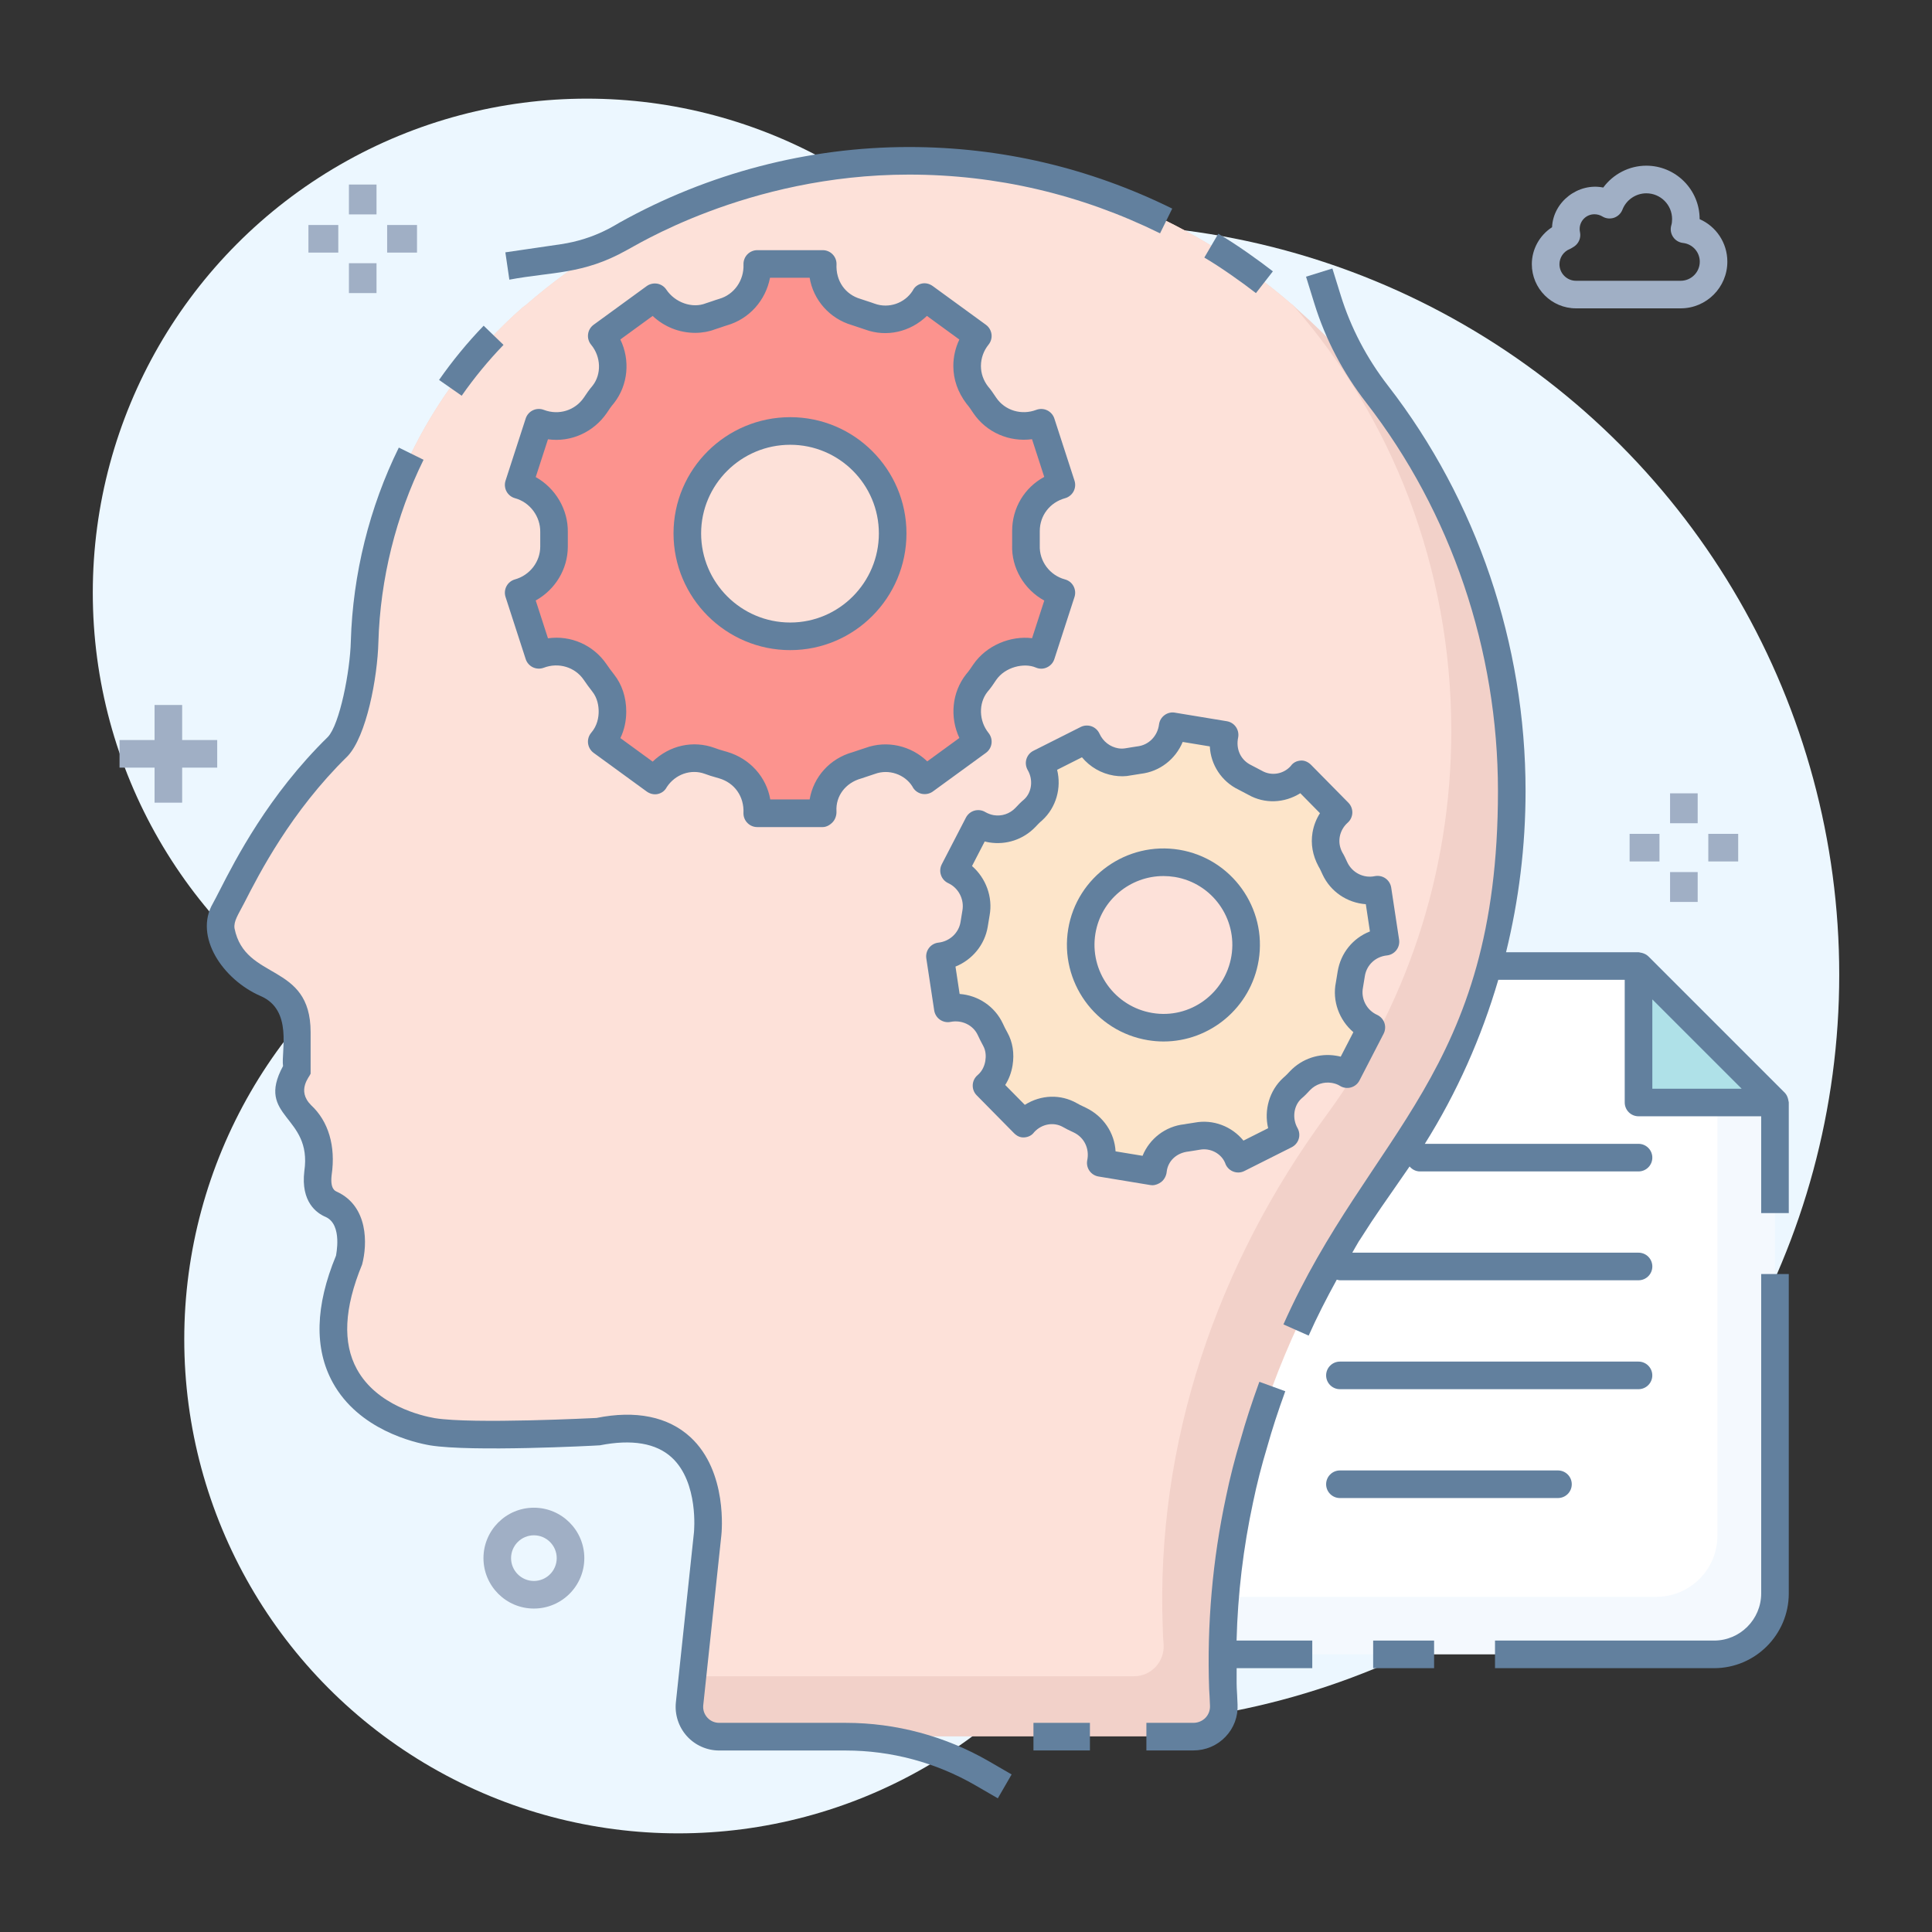
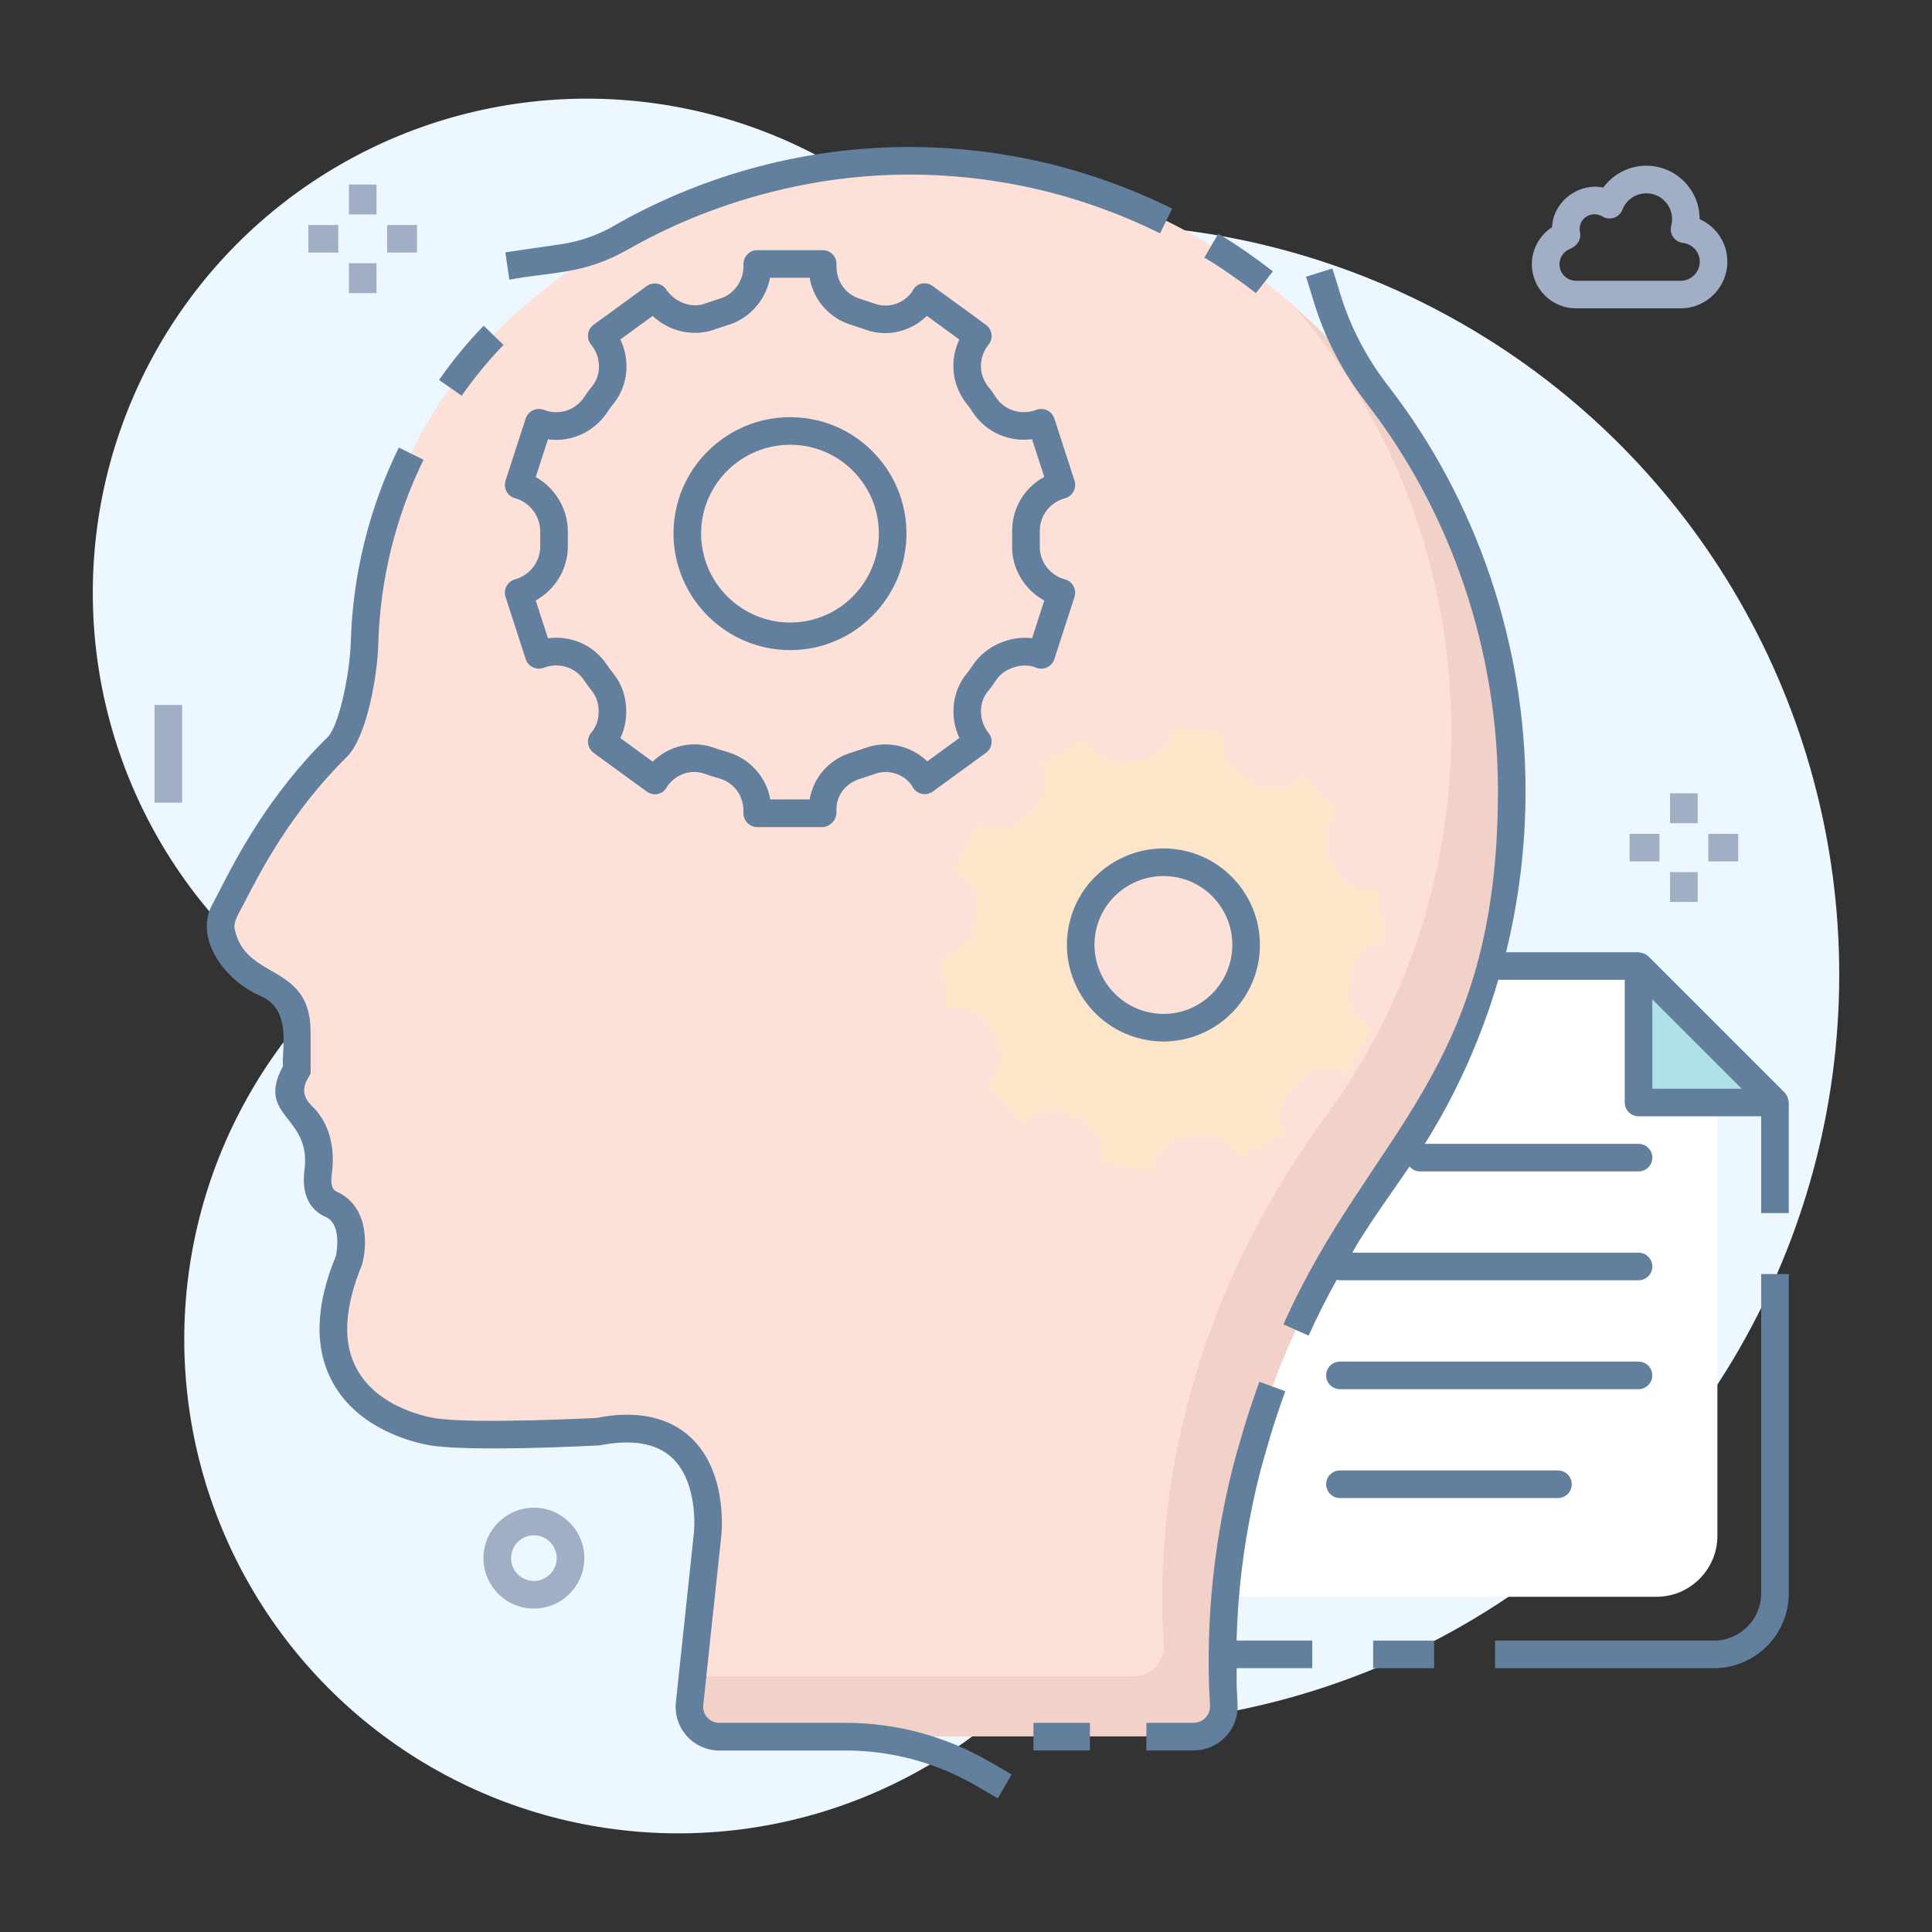
<svg xmlns="http://www.w3.org/2000/svg" id="Layer_1" enable-background="new 0 0 70 70" viewBox="0 0 70 70">
  <rect x="0" y="0" width="70" height="70" fill="#333333" stroke="none" />
  <circle cx="39.448" cy="35.315" r="27.191" fill="#ecf7ff" />
  <circle cx="24.577" cy="48.525" r="17.901" fill="#ecf7ff" />
  <circle cx="21.263" cy="21.475" r="17.901" fill="#ecf7ff" />
  <path fill="#a0afc5" d="M19.344 58.281c-1.008 0-1.827-.819-1.827-1.827s.819-1.827 1.827-1.827 1.827.819 1.827 1.827S20.352 58.281 19.344 58.281zM19.344 55.627c-.456 0-.827.371-.827.827s.371.827.827.827.827-.371.827-.827S19.8 55.627 19.344 55.627zM60.894 11.172h-3.793c-.882 0-1.6-.718-1.6-1.6 0-.545.285-1.051.733-1.339.039-.924.95-1.623 1.855-1.438.358-.487.938-.792 1.559-.792 1.065 0 1.933.867 1.933 1.933 0 .001 0 .002 0 .004.597.262 1.004.856 1.004 1.54C62.586 10.413 61.827 11.172 60.894 11.172zM57.768 7.763c-.295 0-.534.239-.534.534 0 .041.004.078.012.114.042.198-.04.403-.207.518-.032.021-.127.081-.163.095-.224.087-.374.308-.374.549 0 .331.269.6.6.6h3.793c.381 0 .691-.311.691-.691 0-.349-.262-.641-.608-.679-.147-.017-.28-.097-.361-.221-.082-.123-.105-.276-.063-.419.02-.063.029-.142.029-.226 0-.515-.418-.933-.933-.933-.382 0-.729.238-.866.592-.054.139-.166.246-.306.294-.143.047-.296.03-.421-.047C57.969 7.79 57.87 7.763 57.768 7.763z" />
  <rect width="1" height="1.082" x="12.642" y="6.686" fill="#a0afc5" />
  <rect width="1" height="1.082" x="12.642" y="9.537" fill="#a0afc5" />
  <rect width="1.082" height="1" x="14.027" y="8.152" fill="#a0afc5" />
  <rect width="1.082" height="1" x="11.175" y="8.152" fill="#a0afc5" />
  <rect width="1" height="1.083" x="60.51" y="28.744" fill="#a0afc5" />
  <rect width="1" height="1.082" x="60.51" y="31.597" fill="#a0afc5" />
  <rect width="1.083" height="1" x="61.895" y="30.212" fill="#a0afc5" />
  <rect width="1.082" height="1" x="59.044" y="30.212" fill="#a0afc5" />
  <rect width="1" height="3.539" x="5.6" y="25.543" fill="#a0afc5" />
-   <rect width="3.539" height="1" x="4.331" y="26.813" fill="#a0afc5" />
-   <path fill="#f4f9fe" d="M64.311,39.947V57.733c0,1.214-0.993,2.208-2.208,2.208h-16.292     c-1.181,0-2.141-0.927-2.197-2.097c-0.011-0.033-0.011-0.077-0.011-0.11V37.209     c0-1.225,0.993-2.208,2.208-2.208h13.555l2.859,2.859L64.311,39.947z" />
  <path fill="#fff" d="M62.225,37.861v17.786c0,1.214-0.993,2.208-2.208,2.208h-16.292     c-0.033,0-0.077,0-0.11-0.011c-0.011-0.033-0.011-0.077-0.011-0.11V37.209     c0-1.225,0.993-2.208,2.208-2.208h13.555L62.225,37.861z" />
  <polygon fill="#afe1e8" points="64.311 39.947 59.366 39.947 59.366 35.002" />
  <g>
    <path fill="#f2d1c9" d="M50.252,42.574c-3.98,5.422-6.189,11.918-5.934,18.599     c0,0.133,0.01,0.358,0.031,0.604c0.041,0.614-0.45,1.136-1.064,1.136H26.047     c-0.634,0-1.125-0.542-1.064-1.177l0.082-0.798l0.02-0.205l0.01-0.102l0.532-5.054     c0,0,0.522-4.583-3.99-3.703c0,0-4.512,0.235-5.974,0c-1.698-0.307-4.87-1.749-3.018-6.179     c0,0,0.409-1.575-0.634-2.046c-0.491-0.215-0.552-0.726-0.491-1.156     c0.113-0.767-0.041-1.575-0.604-2.107c-0.389-0.379-0.614-0.911-0.174-1.627v-1.442     c0-0.716-0.399-1.391-1.064-1.668c-0.675-0.286-1.473-0.849-1.678-1.934     c-0.041-0.225,0.031-0.542,0.143-0.726c0.419-0.737,1.596-3.489,4.072-5.934     c0.471-0.471,0.798-1.985,0.9-2.639c0.041-0.317,0.092-0.726,0.102-1.187     c0.133-4.634,2.23-9.023,5.708-12.082c0.051-0.031,0.072-0.061,0.113-0.082     c3.765-3.274,8.614-5.238,13.903-5.238c5.279,0,10.107,1.954,13.872,5.207     c0,0,0.031,0.01,0.031,0.02c0.051,0.051,0.123,0.113,0.174,0.164     c4.747,4.184,7.755,10.455,7.755,17.443C54.774,33.898,53.086,38.717,50.252,42.574z" />
    <path fill="#fde1d9" d="M48.073,40.384c-3.99,5.422-6.2,11.918-5.944,18.599     c0,0.133,0.01,0.358,0.031,0.604c0.041,0.614-0.45,1.146-1.064,1.146H25.085l0.01-0.102     l0.532-5.054c0,0,0.522-4.583-3.99-3.703c0,0-4.512,0.235-5.974,0     c-1.698-0.307-4.87-1.749-3.018-6.179c0,0,0.409-1.575-0.634-2.046     c-0.491-0.215-0.552-0.726-0.491-1.156c0.113-0.767-0.041-1.575-0.604-2.107     c-0.389-0.379-0.614-0.911-0.174-1.627v-1.442c0-0.716-0.399-1.391-1.064-1.668     c-0.675-0.286-1.473-0.849-1.678-1.934c-0.041-0.225,0.031-0.542,0.143-0.726     c0.419-0.737,1.596-3.489,4.072-5.934c0.471-0.471,0.798-1.985,0.9-2.639     c0.041-0.317,0.092-0.726,0.102-1.187c0.133-4.634,2.23-9.023,5.708-12.082     c0.051-0.031,0.072-0.061,0.113-0.082c3.765-3.274,8.614-5.238,13.903-5.238     c5.279,0,10.107,1.954,13.872,5.207c0,0,0.031,0.01,0.031,0.02     c3.57,4.061,5.739,9.483,5.739,15.427C52.584,31.709,50.896,36.538,48.073,40.384z" />
    <path fill="#fde5ca" d="M49.687,37.225l-0.875,1.694c-0.154-0.098-0.316-0.149-0.482-0.177      c-0.438-0.072-0.9,0.071-1.223,0.407c-0.089,0.095-0.177,0.19-0.276,0.271      c-0.473,0.433-0.566,1.148-0.255,1.699l-1.712,0.862l-0.008-0.026      c-0.246-0.576-0.861-0.909-1.477-0.791c-0.138,0.026-0.274,0.04-0.412,0.066      c-0.632,0.066-1.126,0.557-1.192,1.179l-0.006,0.036l-1.884-0.31l0.006-0.036      c0.137-0.61-0.186-1.236-0.761-1.513c-0.113-0.055-0.249-0.114-0.36-0.181      c-0.546-0.309-1.234-0.191-1.664,0.274l-0.016,0.022l-1.345-1.366      c0.254-0.214,0.4-0.506,0.451-0.814c0.049-0.296,0.015-0.606-0.136-0.875      c-0.065-0.12-0.121-0.227-0.174-0.345c-0.27-0.58-0.912-0.893-1.542-0.765l-0.286-1.885      c0.62-0.068,1.136-0.543,1.238-1.159l0.068-0.415c0.115-0.626-0.218-1.265-0.795-1.531      l0.875-1.694c0.144,0.085,0.304,0.148,0.482,0.177c0.438,0.072,0.9-0.071,1.223-0.407      c0.089-0.095,0.177-0.19,0.276-0.271c0.473-0.433,0.566-1.148,0.244-1.701l1.712-0.862      c0.196,0.434,0.596,0.743,1.058,0.819c0.142,0.023,0.3,0.025,0.464-0.009      c0.124-0.016,0.251-0.044,0.375-0.06c0.645-0.076,1.132-0.593,1.212-1.225l1.884,0.31      l-0.008,0.047c-0.137,0.61,0.176,1.222,0.751,1.499c0.122,0.069,0.247,0.126,0.369,0.195      c0.546,0.309,1.234,0.191,1.652-0.276l0.016-0.022l1.345,1.366      c-0.242,0.216-0.4,0.506-0.451,0.814c-0.049,0.296-0.001,0.596,0.148,0.876      c0.067,0.109,0.121,0.227,0.174,0.345c0.27,0.58,0.912,0.893,1.542,0.765l0.286,1.885      c-0.632,0.066-1.134,0.531-1.238,1.159l-0.068,0.415C48.765,36.318,49.098,36.958,49.687,37.225z" />
    <path fill="#fde1d9" d="M45.11,34.717c-0.27,1.642-1.81,2.746-3.437,2.478     c-1.642-0.27-2.746-1.81-2.476-3.452c0.268-1.627,1.808-2.732,3.45-2.461     C44.273,31.549,45.378,33.089,45.11,34.717z" />
-     <path fill="#fc938e" d="M38.455,21.474l-0.73,2.251c-0.209-0.089-0.417-0.119-0.626-0.119      c-0.552,0-1.088,0.268-1.416,0.745c-0.089,0.134-0.179,0.268-0.283,0.388      c-0.492,0.626-0.462,1.521,0.03,2.132l-1.923,1.401l-0.015-0.03      c-0.417-0.656-1.237-0.939-1.968-0.671c-0.164,0.06-0.328,0.104-0.492,0.164      c-0.76,0.209-1.267,0.909-1.223,1.685v0.045h-2.37v-0.045c0.045-0.775-0.477-1.476-1.237-1.699      c-0.149-0.045-0.328-0.089-0.477-0.149c-0.73-0.268-1.55,0.015-1.983,0.671l-0.015,0.03      l-1.923-1.401c0.268-0.313,0.388-0.701,0.388-1.088c0-0.373-0.104-0.745-0.343-1.044      c-0.104-0.134-0.194-0.253-0.283-0.388c-0.447-0.656-1.297-0.909-2.042-0.626l-0.73-2.251      c0.745-0.209,1.282-0.895,1.282-1.67v-0.522c0.015-0.79-0.522-1.506-1.282-1.714l0.73-2.251      c0.194,0.075,0.403,0.119,0.626,0.119c0.552,0,1.088-0.268,1.416-0.745      c0.09-0.134,0.179-0.268,0.283-0.388c0.492-0.626,0.462-1.521-0.045-2.132l1.923-1.401      c0.328,0.492,0.88,0.79,1.461,0.79c0.179,0,0.373-0.03,0.567-0.104      c0.149-0.045,0.298-0.104,0.447-0.149c0.775-0.224,1.267-0.954,1.237-1.744h2.37v0.06      c-0.045,0.775,0.462,1.461,1.223,1.685c0.164,0.06,0.328,0.104,0.492,0.164      c0.731,0.268,1.55-0.015,1.968-0.671l0.015-0.03l1.923,1.401      c-0.253,0.313-0.388,0.701-0.388,1.088c0,0.373,0.119,0.73,0.358,1.044      c0.104,0.119,0.194,0.253,0.283,0.388c0.447,0.656,1.297,0.909,2.043,0.626l0.73,2.251      c-0.76,0.209-1.282,0.879-1.282,1.67v0.522C37.143,20.55,37.68,21.266,38.455,21.474z" />
    <path fill="#fde1d9" d="M32.343,19.326c0,2.065-1.663,3.728-3.71,3.728c-2.065,0-3.729-1.663-3.729-3.728      c0-2.047,1.663-3.71,3.729-3.71C30.68,15.616,32.343,17.279,32.343,19.326z" />
    <g>
      <path fill="#62809e" d="M63.811 57.733c0 .941-.766 1.708-1.707 1.708h-7.937v1h7.937c1.492 0 2.707-1.215 2.707-2.708V46.161h-1V57.733zM64.798 39.881c-.003-.021-.007-.04-.012-.061-.022-.085-.058-.165-.121-.228l-4.944-4.944c-.001-.001-.003-.001-.005-.003-.062-.061-.14-.096-.222-.119-.021-.006-.04-.009-.062-.012-.022-.003-.043-.013-.066-.013h-4.799c.464-1.888.707-3.845.707-5.842 0-5.324-1.769-10.537-4.979-14.678-.773-.997-1.351-2.1-1.717-3.276l-.303-.977-.955.297.303.977c.401 1.292 1.034 2.5 1.881 3.593 3.076 3.966 4.77 8.961 4.77 14.064 0 10.241-4.666 12.353-7.773 19.327l.914.406c.299-.673.647-1.351 1.019-2.028.038.009.074.023.115.023h10.818c.276 0 .5-.224.5-.5s-.224-.5-.5-.5H48.996c.083-.138.154-.278.239-.416l.038-.055c.637-1.007.842-1.26 1.799-2.653.092.108.223.18.376.18h7.919c.276 0 .5-.224.5-.5s-.224-.5-.5-.5h-7.743c1.165-1.857 2.05-3.853 2.662-5.942h4.581v4.444c0 .276.224.5.5.5h4.444v3.507h1v-4.007C64.811 39.924 64.801 39.903 64.798 39.881zM59.867 36.21l3.237 3.236h-3.237V36.21z" />
      <rect width="2.208" height="1" x="49.752" y="59.441" fill="#62809e" />
      <path fill="#62809e" d="M48.548 50.333h10.818c.276 0 .5-.224.5-.5s-.224-.5-.5-.5H48.548c-.276 0-.5.224-.5.5S48.272 50.333 48.548 50.333zM56.948 53.777c0-.276-.224-.5-.5-.5H48.548c-.276 0-.5.224-.5.5s.224.5.5.5h7.899C56.724 54.277 56.948 54.054 56.948 53.777zM18.243 12.496l-.719-.695c-.587.608-1.131 1.27-1.616 1.965l.82.572C17.183 13.686 17.693 13.066 18.243 12.496zM30.643 62.422h-4.586c-.166 0-.318-.067-.43-.191-.111-.123-.164-.282-.147-.447l.655-6.151c.011-.094.24-2.308-1.12-3.562-.812-.747-1.983-.981-3.403-.696-.043.001-4.476.23-5.862.007-.479-.084-2.095-.457-2.818-1.772-.523-.95-.467-2.207.188-3.796.195-.732.228-2.11-.915-2.636-.067-.029-.249-.104-.188-.612.151-1.04-.117-1.941-.745-2.523-.539-.539-.049-1.037-.018-1.141v-1.504c0-2.547-2.374-1.841-2.757-3.762-.036-.262.133-.494.351-.918.549-1.074 1.693-3.311 3.741-5.316.69-.721 1.089-2.854 1.121-4.147.068-2.281.634-4.562 1.636-6.597l-.896-.441c-1.065 2.161-1.667 4.585-1.739 7.012-.025 1.09-.404 3.022-.832 3.471-2.153 2.108-3.348 4.442-3.921 5.564-.102.198-.183.357-.244.466-.694 1.194.35 2.759 1.731 3.359 1.175.508.736 2.001.81 2.536-1.017 1.874 1.069 1.773.771 3.811-.131 1.105.441 1.519.778 1.658.621.286.364 1.402.37 1.402 0 0 0 0 0-.001-.754 1.82-.794 3.367-.117 4.598.938 1.706 2.934 2.173 3.529 2.275 1.5.242 5.894.016 6.149-.002 1.16-.228 2.036-.078 2.601.439.988.906.809 2.7.807 2.719l-.655 6.159c-.045.444.101.889.399 1.22s.727.521 1.172.521h4.586c1.644 0 3.265.435 4.688 1.257l.82.475.5-.865-.82-.475C34.256 62.903 32.462 62.422 30.643 62.422z" />
      <rect width="2.046" height="1" x="37.444" y="62.422" fill="#62809e" />
-       <path fill="#62809e" d="M41.751,42.943c0.116,0,0.231-0.048,0.323-0.118     c0.11-0.084,0.183-0.227,0.197-0.363c0.041-0.391,0.349-0.692,0.789-0.74l0.185-0.029     c0.076-0.012,0.151-0.022,0.228-0.037c0.381-0.072,0.769,0.137,0.913,0.473     c0.043,0.141,0.146,0.255,0.281,0.312c0.135,0.058,0.29,0.054,0.421-0.014l1.713-0.861     c0.122-0.062,0.214-0.17,0.254-0.301s0.024-0.272-0.043-0.392     c-0.203-0.358-0.137-0.814,0.137-1.066c0.116-0.096,0.222-0.206,0.318-0.312     c0.203-0.21,0.497-0.307,0.782-0.26c0.12,0.02,0.213,0.054,0.294,0.104     c0.117,0.076,0.262,0.098,0.399,0.062c0.136-0.036,0.25-0.128,0.314-0.253l0.875-1.694     c0.062-0.122,0.073-0.264,0.028-0.394c-0.045-0.129-0.142-0.234-0.266-0.291     c-0.377-0.171-0.592-0.581-0.509-0.994l0.068-0.415c0.066-0.401,0.387-0.7,0.798-0.743     c0.136-0.014,0.26-0.083,0.343-0.191c0.084-0.108,0.119-0.246,0.099-0.381l-0.286-1.886     c-0.021-0.135-0.096-0.256-0.208-0.335c-0.111-0.077-0.252-0.107-0.386-0.08     c-0.402,0.085-0.82-0.122-0.998-0.505c-0.059-0.13-0.119-0.26-0.177-0.351     c-0.096-0.179-0.128-0.367-0.097-0.56c0.033-0.199,0.136-0.385,0.29-0.521     c0.103-0.091,0.163-0.221,0.168-0.357c0.004-0.137-0.048-0.27-0.144-0.367l-1.346-1.366     c-0.104-0.106-0.244-0.175-0.388-0.16c-0.148,0.013-0.271,0.077-0.356,0.199     c-0.263,0.294-0.697,0.365-1.033,0.175c-0.07-0.04-0.141-0.076-0.212-0.112l-0.188-0.098     c-0.367-0.178-0.565-0.564-0.468-1.015c0.021-0.131-0.01-0.265-0.087-0.373     s-0.194-0.181-0.325-0.202l-1.884-0.311C42.44,25.796,42.299,25.831,42.19,25.913     c-0.109,0.081-0.18,0.203-0.197,0.338c-0.053,0.418-0.371,0.743-0.778,0.791     c-0.07,0.009-0.142,0.021-0.213,0.033l-0.201,0.033c-0.095,0.018-0.188,0.02-0.281,0.005     c-0.3-0.05-0.556-0.248-0.684-0.532c-0.057-0.124-0.161-0.22-0.289-0.266     c-0.129-0.043-0.27-0.037-0.392,0.025l-1.712,0.862c-0.124,0.062-0.216,0.172-0.255,0.305     c-0.039,0.132-0.021,0.274,0.048,0.394c0.208,0.356,0.146,0.811-0.129,1.062     c-0.115,0.095-0.22,0.204-0.319,0.311c-0.202,0.211-0.495,0.309-0.781,0.261     c-0.107-0.018-0.209-0.056-0.311-0.114c-0.119-0.071-0.261-0.087-0.392-0.05     c-0.132,0.038-0.242,0.129-0.306,0.251l-0.876,1.693c-0.062,0.121-0.073,0.263-0.028,0.392     c0.044,0.13,0.14,0.235,0.264,0.292c0.37,0.171,0.586,0.586,0.511,0.996l-0.068,0.415     c-0.065,0.393-0.394,0.698-0.799,0.743c-0.136,0.015-0.259,0.084-0.342,0.192     s-0.118,0.245-0.098,0.38l0.286,1.885c0.021,0.135,0.096,0.256,0.207,0.334     c0.113,0.079,0.255,0.109,0.386,0.081c0.412-0.081,0.818,0.116,0.986,0.479     c0.059,0.13,0.12,0.247,0.194,0.385c0.108,0.193,0.103,0.405,0.079,0.55     c-0.024,0.147-0.093,0.356-0.278,0.513c-0.107,0.09-0.172,0.22-0.178,0.359     c-0.007,0.14,0.045,0.275,0.143,0.374l1.346,1.365c0.103,0.104,0.223,0.173,0.383,0.16     c0.146-0.011,0.271-0.074,0.356-0.192c0.276-0.3,0.708-0.373,1.039-0.185     c0.096,0.058,0.208,0.111,0.4,0.202c0.368,0.178,0.574,0.578,0.479,1.019     c-0.045,0.272,0.14,0.528,0.412,0.573l1.885,0.311C41.709,42.942,41.729,42.943,41.751,42.943z      M41.397,41.877l-0.978-0.161c-0.035-0.661-0.435-1.271-1.072-1.579     c-0.002-0.001-0.094-0.045-0.096-0.046c-0.075-0.035-0.156-0.073-0.235-0.12     c-0.589-0.333-1.296-0.311-1.885,0.06l-0.71-0.72c0.133-0.209,0.223-0.448,0.266-0.709     c0.071-0.433,0.005-0.848-0.189-1.195c-0.06-0.107-0.109-0.203-0.16-0.316     c-0.293-0.629-0.898-1.028-1.569-1.078l-0.15-0.992c0.606-0.244,1.061-0.787,1.169-1.447     l0.067-0.405c0.123-0.669-0.136-1.355-0.637-1.791l0.46-0.89     c0.056,0.015,0.11,0.026,0.167,0.035c0.615,0.098,1.233-0.107,1.668-0.559     c0.074-0.078,0.147-0.158,0.25-0.244c0.507-0.465,0.701-1.176,0.538-1.828l0.9-0.454     c0.291,0.35,0.698,0.588,1.155,0.663c0.216,0.035,0.433,0.033,0.608-0.006     c0.069-0.009,0.14-0.021,0.21-0.033l0.161-0.026c0.687-0.08,1.257-0.531,1.516-1.154     l0.983,0.162c0.031,0.661,0.424,1.27,1.038,1.565l0.367,0.193     c0.58,0.326,1.292,0.303,1.873-0.062l0.713,0.724c-0.137,0.214-0.229,0.453-0.271,0.705     c-0.067,0.407,0.002,0.82,0.217,1.221c0.052,0.083,0.092,0.174,0.146,0.293     c0.292,0.629,0.897,1.029,1.569,1.078l0.149,0.987c-0.611,0.239-1.058,0.777-1.169,1.452     l-0.065,0.396c-0.137,0.673,0.122,1.364,0.634,1.802l-0.458,0.887     c-0.054-0.014-0.109-0.025-0.167-0.034c-0.613-0.102-1.236,0.105-1.671,0.561     c-0.073,0.078-0.146,0.157-0.247,0.242c-0.504,0.462-0.7,1.171-0.545,1.823l-0.895,0.45     c-0.419-0.514-1.095-0.781-1.769-0.652l-0.185,0.029c-0.076,0.012-0.151,0.022-0.187,0.031     C42.225,40.806,41.647,41.259,41.397,41.877z" />
      <path fill="#62809e" d="M45.603 34.798c.312-1.897-.978-3.696-2.876-4.01-1.9-.315-3.711.975-4.024 2.874-.314 1.906.981 3.712 2.889 4.026.19.031.379.047.565.047C43.835 37.735 45.321 36.514 45.603 34.798zM41.753 36.702c-1.362-.225-2.289-1.516-2.064-2.878.201-1.218 1.264-2.083 2.465-2.083.136 0 .272.011.411.033 1.354.224 2.274 1.507 2.052 2.861C44.392 35.997 43.113 36.93 41.753 36.702zM18.658 20.993c-.131.037-.242.125-.306.245-.064.12-.077.261-.035.391l.73 2.251c.042.13.136.237.26.297.125.059.266.064.394.017.538-.206 1.135-.023 1.449.437.096.144.191.271.308.422.193.241.233.53.233.73 0 .206-.047.506-.268.764-.091.105-.133.245-.117.383.017.139.09.265.202.347l1.923 1.401c.119.086.267.121.404.09.143-.033.257-.12.324-.25.308-.468.879-.664 1.379-.48.125.049.267.091.401.129l.12.035c.549.161.91.651.878 1.265 0 .276.224.5.5.5h2.371c.138 0 .27-.079.363-.18.095-.1.144-.257.136-.395-.031-.544.32-1.026.896-1.186l.228-.076c.088-.028.175-.056.265-.088.503-.188 1.082.012 1.359.449.064.134.185.231.329.268.141.033.295.006.415-.081l1.924-1.401c.111-.081.184-.203.202-.339.018-.136-.021-.272-.106-.379-.355-.441-.367-1.076-.044-1.488.119-.136.223-.289.319-.435.322-.47 1.01-.631 1.434-.45.129.057.276.057.403-.004.128-.058.227-.167.27-.301l.73-2.251c.042-.13.029-.272-.036-.393s-.177-.209-.31-.244c-.55-.148-.934-.659-.912-1.232v-.521c0-.561.367-1.037.915-1.188.131-.036.242-.125.308-.245.064-.12.077-.262.035-.392l-.73-2.251c-.042-.13-.136-.237-.26-.297-.121-.059-.265-.065-.394-.017-.538.205-1.135.023-1.448-.434-.102-.154-.205-.306-.302-.415-.17-.223-.256-.473-.256-.741 0-.278.098-.554.276-.773.086-.106.125-.243.107-.379-.019-.137-.091-.259-.202-.34l-1.924-1.401c-.119-.087-.265-.125-.408-.091-.145.036-.258.124-.322.257-.291.457-.867.653-1.373.471-.091-.034-.182-.062-.272-.092l-.251-.083c-.54-.159-.896-.643-.863-1.265 0-.276-.224-.5-.5-.5h-2.371c-.136 0-.266.056-.36.153-.094.098-.145.23-.14.366.022.577-.338 1.089-.877 1.245-.086.025-.172.055-.258.085l-.229.076c-.491.196-1.116-.024-1.432-.496-.075-.113-.194-.191-.328-.215-.135-.022-.271.008-.383.088l-1.923 1.401c-.111.081-.185.205-.201.342-.018.138.023.275.111.382.362.438.378 1.069.054 1.482-.117.135-.219.284-.319.435-.313.456-.897.653-1.451.442-.127-.049-.27-.043-.395.016-.123.059-.218.166-.26.297l-.73 2.251c-.042.13-.029.271.035.392.065.12.176.209.308.245.541.148.925.663.914 1.232v.521C19.574 20.354 19.197 20.842 18.658 20.993zM19.41 17.285l.444-1.369c.83.117 1.651-.256 2.131-.952.076-.115.15-.229.256-.352.521-.661.597-1.567.235-2.312l1.171-.853c.415.391.962.613 1.54.613.259 0 .511-.047.712-.126.078-.023.155-.051.233-.077.07-.024.141-.05.208-.069.812-.234 1.403-.909 1.559-1.725h1.436c.133.804.721 1.478 1.525 1.714.087.031.174.06.261.087.076.024.152.048.23.077.767.282 1.626.091 2.233-.495l1.175.856c-.142.298-.218.626-.218.957 0 .485.159.951.481 1.374.09.102.166.218.246.339.478.701 1.304 1.051 2.124.941l.443 1.366c-.712.385-1.163 1.12-1.163 1.958v.502c-.032.84.438 1.623 1.164 2.021l-.442 1.363c-.775-.096-1.652.256-2.129.951-.077.115-.153.231-.26.355-.518.656-.597 1.562-.245 2.309l-1.164.848c-.583-.567-1.459-.775-2.245-.485l-.225.074c-.089.029-.179.058-.229.077-.83.229-1.423.896-1.562 1.712h-1.427c-.138-.803-.732-1.479-1.564-1.723l-.131-.038c-.102-.029-.21-.06-.317-.103-.78-.284-1.632-.1-2.249.495l-1.17-.853c.141-.291.213-.616.213-.962 0-.517-.156-.985-.447-1.35-.098-.125-.18-.235-.266-.362-.478-.702-1.302-1.058-2.123-.941l-.444-1.371c.703-.389 1.163-1.134 1.163-1.953v-.512C20.59 18.46 20.122 17.683 19.41 17.285z" />
      <path fill="#62809e" d="M28.632 23.555c2.322 0 4.211-1.896 4.211-4.229 0-2.322-1.889-4.211-4.211-4.211-2.332 0-4.229 1.889-4.229 4.211C24.404 21.658 26.3 23.555 28.632 23.555zM28.632 16.115c1.771 0 3.211 1.44 3.211 3.211 0 1.78-1.44 3.229-3.211 3.229-1.78 0-3.229-1.448-3.229-3.229C25.404 17.556 26.852 16.115 28.632 16.115zM45.401 54.43c.139-.668.305-1.322.514-2.013.175-.624.382-1.263.653-2.01l-.939-.342c-.276.761-.498 1.442-.674 2.072-.215.709-.389 1.393-.532 2.085-.49 2.279-.697 4.623-.613 6.985.01.131.021.349.03.592.008.164-.049.319-.159.436-.115.12-.273.187-.446.187H41.536v1h1.698c.449 0 .865-.177 1.17-.497.302-.316.456-.733.435-1.169-.011-.252-.021-.483-.03-.602-.009-.238-.001-.476-.003-.714h2.74v-1h-2.743C44.846 57.754 45.047 56.075 45.401 54.43zM22.701 9.067c.204-.083 4.341-2.741 10.231-2.741 3.172 0 6.233.716 9.099 2.128l.441-.896c-3.003-1.48-6.213-2.231-9.54-2.231-3.651 0-7.28.949-10.488 2.74-.104.049-.879.599-2.125.782l-2.009.294.145.99C19.992 9.843 21.124 9.953 22.701 9.067zM46.119 9.831c-.487-.379-1.298-.964-1.978-1.362l-.506.863c.597.35 1.369.899 1.87 1.288L46.119 9.831z" />
    </g>
  </g>
</svg>